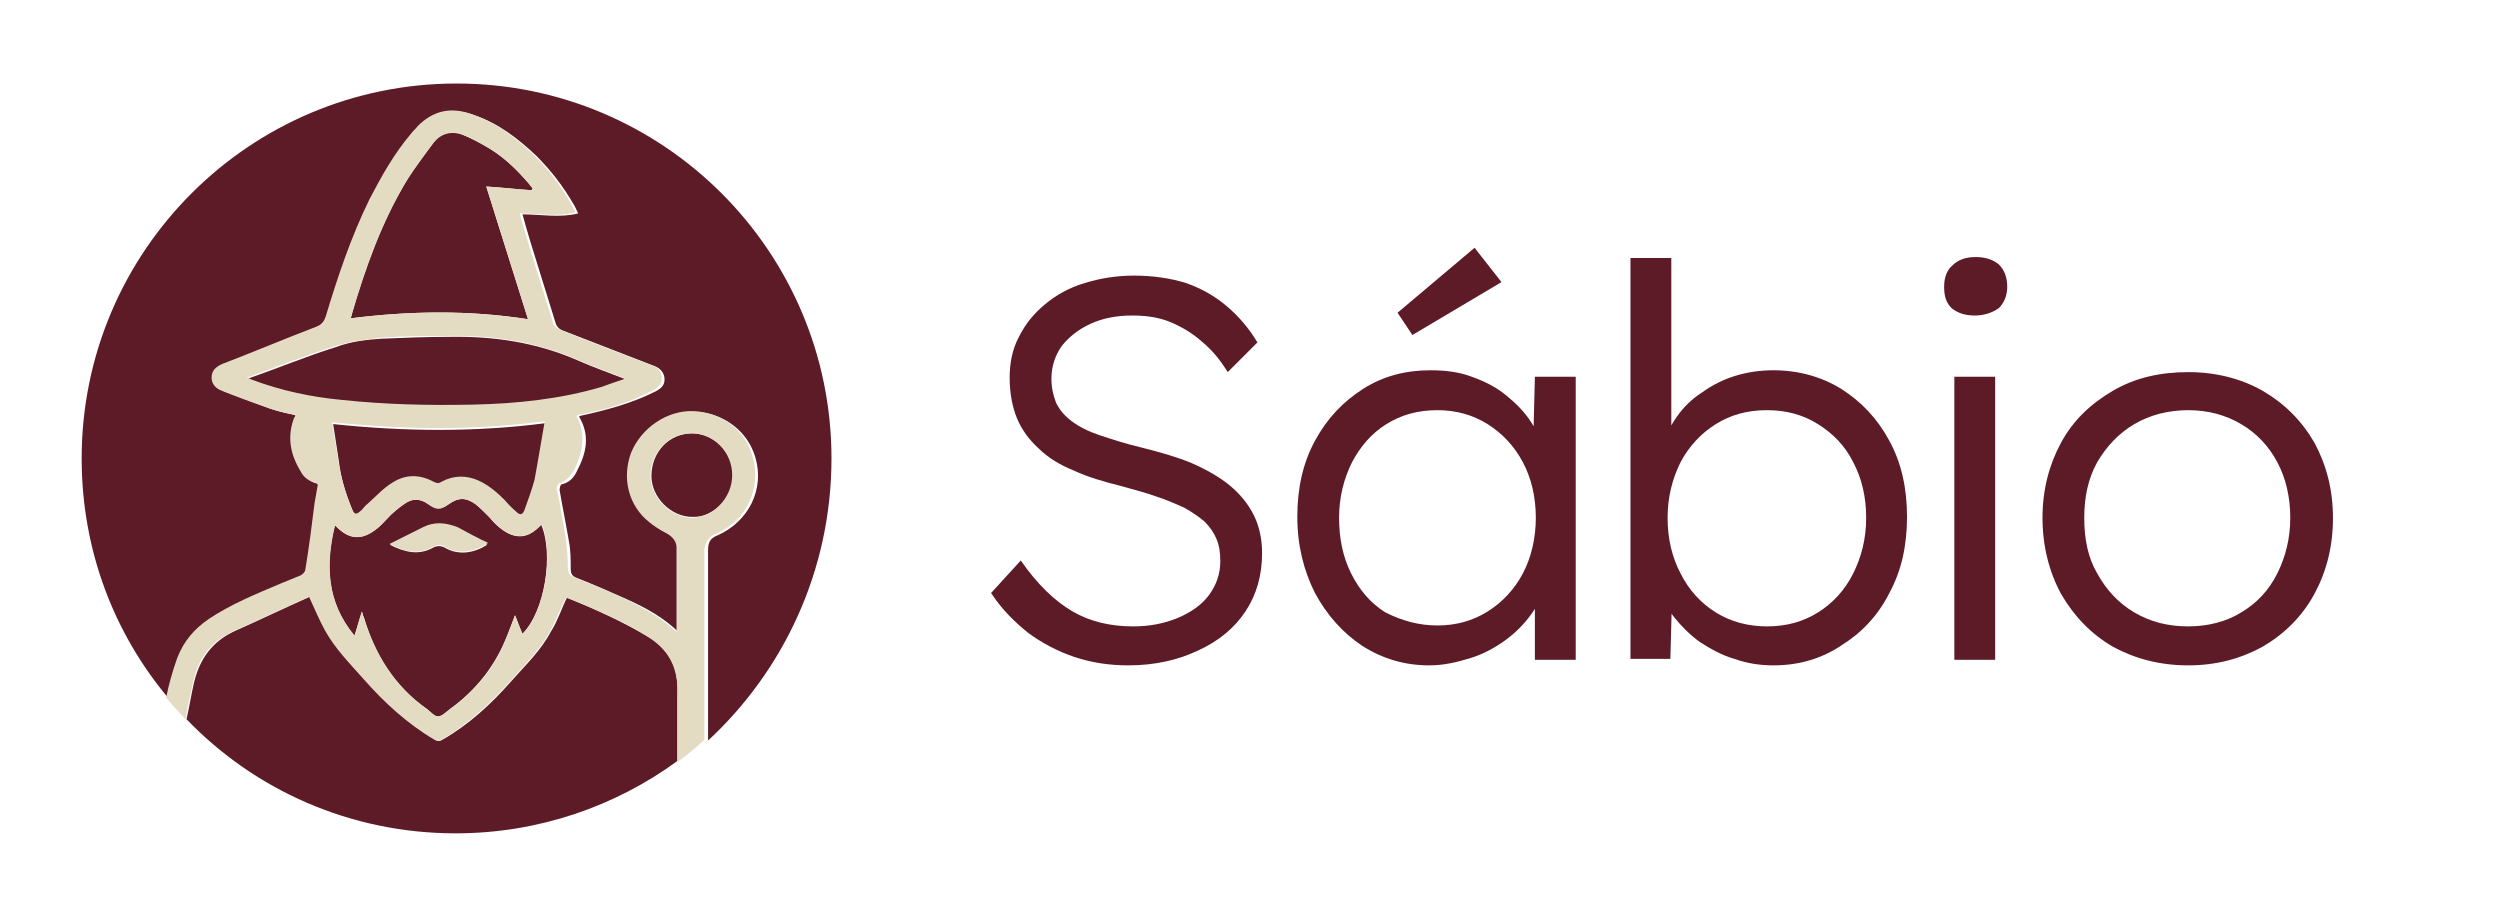
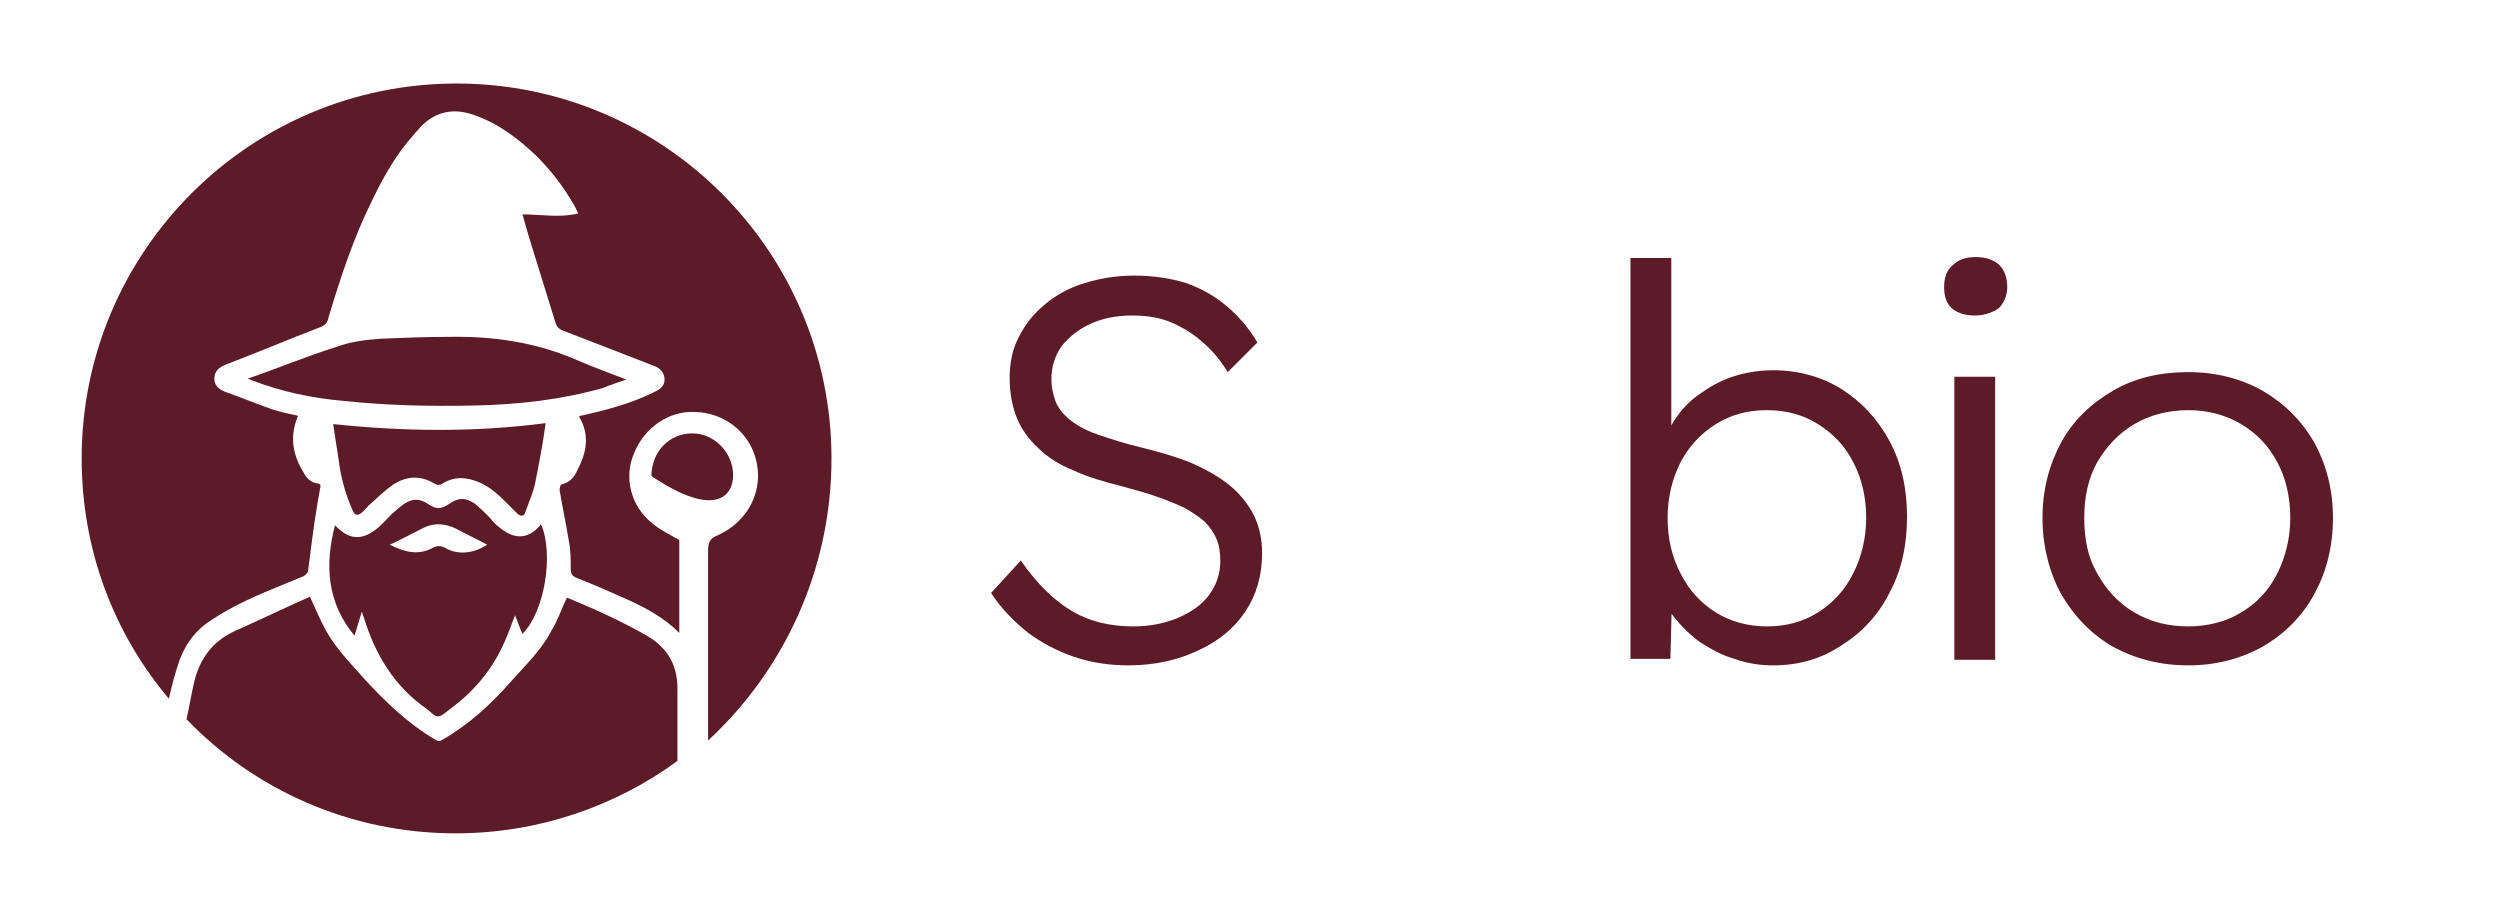
<svg xmlns="http://www.w3.org/2000/svg" version="1.1" x="0px" y="0px" viewBox="0 0 269.4 98.9" style="enable-background:new 0 0 269.4 98.9;" xml:space="preserve">
  <style type="text/css">
	.st0{fill:#5D1A27;}
	.st1{fill:none;}
	.st2{fill:#0058A1;}
	.st3{fill:#3D3D3D;}
	.st4{fill:#FAFBFB;stroke:#000000;stroke-miterlimit:10;}
	.st5{fill:#A3CD39;}
	.st6{fill:#B0B0B1;}
	.st7{fill:#4F4E50;}
	.st8{fill:#E3DCC3;}
	.st9{fill:#176D66;}
	.st10{fill:#C4A05C;}
	.st11{fill:#193151;}
	.st12{fill:#6D6D6D;}
	.st13{fill:#FFFFFF;stroke:#000000;stroke-miterlimit:10;}
	.st14{fill:#D78F28;}
	.st15{fill:#2D8B57;}
	.st16{fill:#FFFFFF;}
	.st17{clip-path:url(#SVGID_00000081612475341438238180000000007380848044757411_);fill:#5D1A27;}
	.st18{clip-path:url(#SVGID_00000123417779818142159790000009313624587114519478_);fill:#5D1A27;}
	.st19{clip-path:url(#SVGID_00000134220126371164549160000013184912840633118342_);fill:#5D1A27;}
	.st20{clip-path:url(#SVGID_00000023259710159928448190000016268346326622114989_);fill:#5D1A27;}
</style>
  <g id="guias">
</g>
  <g id="artes">
    <g>
      <g>
        <path class="st0" d="M121.6,71.7c-2.1,0-4-0.3-5.8-0.9c-1.8-0.6-3.5-1.5-5-2.6c-1.5-1.2-2.9-2.6-4-4.3l3.2-3.5     c1.8,2.6,3.7,4.4,5.6,5.5c1.9,1.1,4.1,1.6,6.5,1.6c1.8,0,3.3-0.3,4.8-0.9c1.4-0.6,2.6-1.4,3.4-2.5c0.8-1.1,1.2-2.3,1.2-3.6     c0-0.9-0.1-1.7-0.4-2.4s-0.7-1.3-1.3-1.9c-0.6-0.5-1.3-1-2.2-1.5c-0.9-0.4-1.8-0.8-3-1.2c-1.1-0.4-2.3-0.7-3.7-1.1     c-2-0.5-3.7-1-5.2-1.7c-1.5-0.6-2.8-1.4-3.8-2.4c-1-0.9-1.8-2-2.3-3.2c-0.5-1.2-0.8-2.7-0.8-4.4c0-1.6,0.3-3.1,1-4.4     c0.7-1.4,1.6-2.5,2.8-3.5c1.2-1,2.6-1.8,4.3-2.3c1.6-0.5,3.4-0.8,5.3-0.8c2.1,0,4,0.3,5.6,0.8c1.7,0.6,3.1,1.4,4.4,2.5     c1.3,1.1,2.4,2.4,3.3,3.9l-3.2,3.2c-0.8-1.3-1.7-2.4-2.8-3.3c-1-0.9-2.2-1.6-3.4-2.1c-1.2-0.5-2.6-0.7-4.1-0.7     c-1.7,0-3.2,0.3-4.5,0.9c-1.3,0.6-2.3,1.4-3.1,2.4c-0.7,1-1.1,2.2-1.1,3.5c0,1,0.2,1.8,0.5,2.6c0.4,0.8,0.9,1.4,1.7,2     c0.8,0.6,1.8,1.1,3,1.5c1.2,0.4,2.7,0.9,4.4,1.3c2,0.5,3.8,1,5.5,1.7c1.6,0.7,3,1.5,4.1,2.4c1.1,0.9,2,2,2.6,3.2     c0.6,1.2,0.9,2.6,0.9,4.1c0,2.4-0.6,4.5-1.8,6.3c-1.2,1.8-2.9,3.2-5.1,4.2C127,71.1,124.5,71.7,121.6,71.7z" />
-         <path class="st0" d="M154,71.7c-2.6,0-5-0.7-7.2-2.1c-2.1-1.4-3.8-3.3-5.1-5.7c-1.2-2.4-1.9-5.1-1.9-8.2c0-3.1,0.6-5.8,1.9-8.2     c1.3-2.4,3-4.2,5.2-5.6c2.2-1.4,4.6-2,7.3-2c1.6,0,3.1,0.2,4.4,0.7c1.4,0.5,2.6,1.1,3.7,2s2,1.8,2.7,2.9c0.7,1.1,1.2,2.3,1.5,3.6     l-1.3-0.6l0.2-7.9h4.4v30.5h-4.4v-7.5l1.2-0.8c-0.3,1.2-0.8,2.3-1.6,3.4c-0.8,1.1-1.7,2-2.8,2.8c-1.1,0.8-2.4,1.5-3.7,1.9     C156.9,71.4,155.5,71.7,154,71.7z M154.9,67.4c2,0,3.8-0.5,5.4-1.5c1.6-1,2.9-2.4,3.8-4.1s1.4-3.8,1.4-6c0-2.3-0.5-4.3-1.4-6     s-2.2-3.1-3.8-4.1c-1.6-1-3.4-1.5-5.4-1.5c-2.1,0-3.9,0.5-5.5,1.5c-1.6,1-2.8,2.4-3.7,4.1c-0.9,1.8-1.4,3.8-1.4,6     c0,2.2,0.4,4.2,1.3,6c0.9,1.8,2.1,3.2,3.7,4.2C151.1,66.9,152.9,67.4,154.9,67.4z M152.2,36.1l-1.6-2.4l8.3-7l2.9,3.7L152.2,36.1     z" />
        <path class="st0" d="M191.1,71.7c-1.4,0-2.8-0.2-4.2-0.7c-1.4-0.4-2.6-1.1-3.7-1.8c-1.1-0.8-2-1.7-2.8-2.7     c-0.8-1-1.3-2.1-1.5-3.2l1.3,0.1L180,71h-4.3V27.8h4.4v20l-0.9,0.2c0.3-1.1,0.8-2.1,1.5-3.1c0.7-1,1.6-1.9,2.7-2.6     c1.1-0.8,2.3-1.4,3.6-1.8c1.3-0.4,2.7-0.6,4.1-0.6c2.7,0,5.2,0.7,7.3,2c2.2,1.4,3.9,3.2,5.2,5.6c1.3,2.4,1.9,5.1,1.9,8.2     c0,3.1-0.6,5.8-1.9,8.2c-1.2,2.4-3,4.3-5.1,5.6C196.3,71,193.8,71.7,191.1,71.7z M190.4,67.5c2.1,0,3.9-0.5,5.5-1.5     c1.6-1,2.9-2.4,3.8-4.2c0.9-1.8,1.4-3.8,1.4-6c0-2.3-0.5-4.3-1.4-6c-0.9-1.8-2.2-3.1-3.8-4.1c-1.6-1-3.4-1.5-5.5-1.5     c-2.1,0-3.9,0.5-5.5,1.5c-1.6,1-2.9,2.4-3.8,4.1c-0.9,1.8-1.4,3.8-1.4,6c0,2.3,0.5,4.3,1.4,6c0.9,1.8,2.2,3.2,3.8,4.2     C186.5,67,188.4,67.5,190.4,67.5z" />
        <path class="st0" d="M212.8,34c-1.1,0-1.9-0.3-2.5-0.8c-0.6-0.6-0.8-1.3-0.8-2.3c0-1,0.3-1.8,0.9-2.3c0.6-0.6,1.4-0.9,2.5-0.9     s1.9,0.3,2.5,0.8c0.6,0.6,0.9,1.4,0.9,2.4c0,0.9-0.3,1.7-0.9,2.3C214.7,33.7,213.8,34,212.8,34z M210.6,71.1V40.6h4.4v30.5H210.6     z" />
        <path class="st0" d="M235.8,71.7c-3,0-5.7-0.7-8.1-2c-2.4-1.4-4.2-3.3-5.6-5.7c-1.3-2.4-2-5.2-2-8.2c0-3,0.7-5.7,2-8.1     c1.3-2.4,3.2-4.2,5.6-5.6c2.4-1.4,5.1-2,8.1-2c3,0,5.7,0.7,8,2c2.4,1.4,4.2,3.2,5.6,5.6c1.3,2.4,2,5.1,2,8.1c0,3.1-0.7,5.8-2,8.2     c-1.3,2.4-3.2,4.3-5.6,5.7C241.4,71,238.8,71.7,235.8,71.7z M235.8,67.5c2.1,0,4.1-0.5,5.7-1.5c1.7-1,3-2.4,3.9-4.2     s1.4-3.8,1.4-6c0-2.3-0.5-4.3-1.4-6s-2.2-3.1-3.9-4.1c-1.7-1-3.6-1.5-5.7-1.5c-2.1,0-4.1,0.5-5.8,1.5c-1.7,1-3,2.4-4,4.1     c-1,1.8-1.4,3.8-1.4,6c0,2.3,0.4,4.3,1.4,6c1,1.8,2.3,3.2,4,4.2C231.7,67,233.6,67.5,235.8,67.5z" />
      </g>
    </g>
    <g>
      <g>
        <path class="st0" d="M53.9,56.9c-0.4-0.3-0.8-0.7-1.1-1.1c-0.5-0.5-1-1-1.6-1.5c-1-0.7-1.8-0.7-2.8,0c-0.9,0.6-1.4,0.6-2.3,0     c-0.7-0.5-1.5-0.6-2.2-0.2c-0.6,0.3-1.1,0.8-1.7,1.3c-0.5,0.5-0.9,1-1.5,1.5c-1.7,1.4-3.1,1.3-4.6-0.3c-1.1,4.2-0.9,8.3,2.1,11.9     c0.3-0.9,0.5-1.7,0.8-2.6c0.1,0.3,0.1,0.5,0.2,0.6c1.2,4,3.3,7.5,6.8,9.9c0.4,0.3,0.8,0.8,1.2,0.8c0.4,0,0.9-0.5,1.3-0.8     c2.6-1.9,4.6-4.3,5.9-7.3c0.4-0.9,0.7-1.8,1.1-2.8c0.3,0.7,0.5,1.4,0.8,2c2.4-2.4,3.4-8.6,2-11.8C57,58.1,55.5,58.2,53.9,56.9z      M47.9,59c-0.4-0.2-0.8-0.2-1.2,0c-1.6,0.9-3.1,0.5-4.7-0.3c1.3-0.6,2.4-1.2,3.6-1.8c1.2-0.6,2.4-0.5,3.6,0.1     c1.1,0.6,2.2,1.1,3.3,1.7C51.1,59.6,49.4,59.9,47.9,59z" />
        <path class="st0" d="M69.7,68.5c-2.8-1.6-5.7-2.9-8.6-4.1c-0.6,1.2-1,2.5-1.7,3.6c-1.1,2.1-2.8,3.7-4.3,5.4     c-2.2,2.5-4.6,4.7-7.4,6.3c-0.3,0.2-0.5,0.2-0.8,0c-2.9-1.7-5.3-4-7.6-6.5c-1.5-1.7-3.1-3.3-4.2-5.3c-0.6-1.1-1.1-2.3-1.7-3.6     c-2.7,1.2-5.4,2.5-8.1,3.7c-2.4,1.1-3.8,3-4.4,5.6c-0.3,1.3-0.5,2.6-0.8,3.9c7.3,7.6,17.6,12.3,29,12.3c8.9,0,17.2-2.9,23.9-7.8     c0-2.8,0-7.2,0-7.4C73.1,71.9,72.1,69.9,69.7,68.5z" />
-         <path class="st0" d="M56.9,34.4c-1.5-4.8-3-9.5-4.5-14.3c1.7,0.1,3.3,0.3,4.9,0.4c0-0.1,0-0.1,0.1-0.2c-0.1-0.2-0.3-0.4-0.4-0.5     c-1.2-1.4-2.5-2.7-4.1-3.7c-1-0.6-2.1-1.2-3.1-1.6c-1.2-0.5-2.3-0.2-3.1,0.9c-1,1.3-2,2.6-2.9,4.1c-2.7,4.5-4.5,9.4-5.9,14.4     c0,0.1-0.1,0.3-0.1,0.4C44.2,33.5,50.5,33.4,56.9,34.4z" />
        <path class="st0" d="M38,55c0.2,0.5,0.5,0.6,0.9,0.3c0.3-0.2,0.5-0.5,0.8-0.8c0.9-0.8,1.7-1.6,2.7-2.3c1.4-0.9,2.9-1,4.4-0.1     c0.3,0.2,0.6,0.2,0.9,0c1.3-0.8,2.6-0.7,4-0.1c1.1,0.5,1.9,1.2,2.8,2.1c0.4,0.4,0.9,0.9,1.3,1.3c0.4,0.3,0.7,0.2,0.8-0.2     c0.4-1.1,0.9-2.2,1.1-3.3c0.4-2,0.8-4.1,1.1-6.3c-7.7,1-15.3,0.9-22.9,0.1c0.2,1.3,0.4,2.6,0.6,3.9C36.7,51.3,37.2,53.2,38,55z" />
        <path class="st0" d="M89.6,49.4C89.6,27.1,71.5,9,49.2,9S8.8,27.1,8.8,49.4c0,9.9,3.5,18.9,9.4,25.9c0.3-1.4,0.7-2.9,1.2-4.3     c0.7-1.8,1.8-3.2,3.4-4.2c2.4-1.6,5-2.7,7.7-3.8c0.7-0.3,1.5-0.6,2.2-0.9c0.2-0.1,0.5-0.4,0.5-0.6c0.3-2.4,0.6-4.8,1-7.2     c0.1-0.6,0.2-1.1,0.3-1.7c0.1-0.3,0-0.5-0.3-0.5c-0.7-0.1-1.2-0.6-1.5-1.2c-1.1-1.8-1.5-3.7-0.7-5.8c0-0.1,0-0.1,0.1-0.2     c0,0,0-0.1,0-0.1c-0.9-0.2-1.9-0.4-2.8-0.7c-1.7-0.6-3.4-1.3-5.1-1.9c-0.7-0.3-1.1-0.7-1.1-1.4c0-0.8,0.5-1.2,1.2-1.5     c3.4-1.3,6.7-2.7,10.1-4c0.6-0.2,0.9-0.5,1-1.1c1.3-4.3,2.7-8.6,4.7-12.6c1.2-2.5,2.6-5,4.5-7.1c0.2-0.3,0.5-0.5,0.7-0.8     c1.6-1.7,3.6-2.1,5.8-1.3c2.6,0.9,4.7,2.5,6.7,4.4c1.6,1.6,2.9,3.3,4,5.2c0.2,0.3,0.3,0.6,0.5,1c-2,0.5-4,0.1-6,0.1     c0.3,1.1,0.6,2.1,0.9,3.1c0.9,2.9,1.8,5.8,2.7,8.7c0.1,0.3,0.4,0.6,0.7,0.7c3.3,1.3,6.5,2.5,9.8,3.8c0.6,0.2,1.1,0.6,1.2,1.3     c0.1,0.8-0.4,1.2-1,1.5c-2.6,1.3-5.3,2-8,2.6c-0.1,0-0.1,0-0.2,0.1c1.2,2,0.8,3.9-0.2,5.8c-0.3,0.7-0.8,1.3-1.7,1.5     c-0.1,0-0.2,0.4-0.2,0.6c0.3,1.8,0.7,3.7,1,5.5c0.2,1,0.2,2,0.2,3c0,0.6,0.2,0.8,0.7,1c1.8,0.7,3.6,1.5,5.4,2.3     c2,0.9,4,2,5.6,3.6c0-3.4,0-6.8,0-10c-1-0.6-2.1-1.1-2.9-1.8c-2.3-1.8-3.1-4.9-2-7.5c1.1-2.8,3.8-4.7,6.7-4.5     c3,0.1,5.6,2.1,6.4,4.9c1,3.4-0.7,6.9-4.1,8.4c-0.8,0.3-1,0.8-1,1.6c0,3.8,0,14.4,0,20.5C84.4,72.3,89.6,61.5,89.6,49.4z" />
        <path class="st0" d="M67.5,40.9c-1.8-0.7-3.5-1.3-5.1-2c-4.5-2-9.2-2.7-14.1-2.6c-2.4,0-4.8,0.1-7.2,0.2     c-1.6,0.1-3.3,0.3-4.9,0.9c-3.2,1-6.3,2.3-9.5,3.4c0.3,0.1,0.4,0.2,0.5,0.2c3.1,1.2,6.4,1.9,9.8,2.2c4.7,0.5,9.4,0.6,14.1,0.5     c4.7-0.1,9.3-0.6,13.9-1.9C65.7,41.5,66.6,41.2,67.5,40.9z" />
-         <path class="st0" d="M79,51.2c0-2.4-2-4.5-4.4-4.5c-2.5,0-4.4,2-4.4,4.6c0,2.3,2.1,4.4,4.4,4.4C76.9,55.8,79,53.6,79,51.2z" />
+         <path class="st0" d="M79,51.2c0-2.4-2-4.5-4.4-4.5c-2.5,0-4.4,2-4.4,4.6C76.9,55.8,79,53.6,79,51.2z" />
      </g>
      <g>
-         <path class="st8" d="M77,57.6c3.4-1.4,5.1-4.9,4.1-8.4c-0.8-2.9-3.4-4.8-6.4-4.9c-2.8-0.1-5.6,1.8-6.7,4.5c-1,2.7-0.3,5.7,2,7.5     c0.5,0.4,1.1,0.8,1.7,1.1c0.4,0.2,1.2,0.7,1.2,1.6c0,2.9,0,6,0,9.1c-1.7-1.6-3.6-2.6-5.6-3.6c-1.8-0.8-3.6-1.6-5.4-2.3     c-0.5-0.2-0.7-0.4-0.7-1c0-1-0.1-2-0.2-3c-0.3-1.8-0.6-3.7-1-5.5c0-0.2,0.1-0.5,0.2-0.6c0.8-0.2,1.3-0.8,1.7-1.5     c0.9-1.9,1.3-3.8,0.2-5.8c0.1,0,0.2,0,0.2-0.1c2.8-0.5,5.5-1.3,8-2.6c0.6-0.3,1.1-0.7,1-1.5c-0.1-0.7-0.5-1.1-1.2-1.3     c-3.3-1.2-6.6-2.5-9.8-3.8c-0.3-0.1-0.6-0.4-0.7-0.7c-0.9-2.9-1.8-5.8-2.7-8.7c-0.3-1-0.6-2-0.9-3.1c2,0,4,0.4,6-0.1     c-0.2-0.4-0.3-0.7-0.5-1c-1.1-1.9-2.4-3.7-4-5.2c-1.9-1.9-4.1-3.5-6.7-4.4c-2.2-0.8-4.1-0.4-5.8,1.3c-0.2,0.3-0.5,0.5-0.7,0.8     c-1.8,2.1-3.2,4.6-4.5,7.1c-2,4.1-3.4,8.3-4.7,12.6c-0.2,0.6-0.5,0.9-1,1.1c-3.4,1.3-6.7,2.7-10.1,4c-0.7,0.3-1.2,0.7-1.2,1.5     c0,0.7,0.5,1.2,1.1,1.4c1.7,0.7,3.4,1.3,5.1,1.9c0.9,0.3,1.8,0.5,2.8,0.7c0,0,0,0.1,0,0.1c0,0.1,0,0.1-0.1,0.2     c-0.8,2.1-0.4,4,0.7,5.8c0.3,0.6,0.8,1,1.5,1.2c0.3,0.1,0.4,0.2,0.3,0.5c-0.1,0.6-0.2,1.1-0.3,1.7c-0.3,2.4-0.6,4.8-1,7.2     c0,0.2-0.3,0.5-0.5,0.6c-0.7,0.3-1.5,0.6-2.2,0.9c-2.6,1.1-5.3,2.2-7.7,3.8c-1.6,1.1-2.7,2.4-3.4,4.2c-0.5,1.4-0.9,2.8-1.2,4.3     c0.7,0.8,1.4,1.6,2.1,2.3c0.2-1.3,0.5-2.6,0.8-3.9c0.5-2.6,1.9-4.5,4.4-5.6c2.7-1.2,5.4-2.5,8.1-3.7c0.6,1.3,1.1,2.5,1.7,3.6     c1.1,2,2.7,3.6,4.2,5.3c2.2,2.5,4.7,4.8,7.6,6.5c0.3,0.2,0.5,0.2,0.8,0c2.9-1.7,5.2-3.9,7.4-6.3c1.5-1.7,3.2-3.4,4.3-5.4     c0.6-1.2,1.1-2.4,1.7-3.6c2.9,1.1,5.8,2.4,8.6,4.1c2.4,1.4,3.5,3.4,3.4,6.2c0,0.2,0,4.6,0,7.4c1-0.7,2-1.5,2.9-2.4     c0-6.1,0-16.7,0-20.5C76,58.7,76.2,57.9,77,57.6z M37.9,33.9c1.5-5,3.2-9.9,5.9-14.4c0.9-1.4,1.9-2.7,2.9-4.1     c0.8-1,1.9-1.3,3.1-0.9c1.1,0.4,2.2,1,3.1,1.6c1.6,1,2.9,2.3,4.1,3.7c0.1,0.2,0.3,0.4,0.4,0.5c0,0.1,0,0.1-0.1,0.2     c-1.6-0.1-3.2-0.3-4.9-0.4c1.5,4.8,3,9.5,4.5,14.3c-6.4-1-12.7-0.9-19.1-0.1C37.8,34.2,37.9,34,37.9,33.9z M56.3,68.3     c-0.3-0.7-0.5-1.3-0.8-2c-0.4,1-0.7,1.9-1.1,2.8c-1.2,3-3.2,5.4-5.9,7.3c-0.4,0.3-0.8,0.8-1.3,0.8c-0.4,0-0.8-0.5-1.2-0.8     c-3.5-2.5-5.6-5.9-6.8-9.9c-0.1-0.2-0.1-0.3-0.2-0.6c-0.3,0.9-0.5,1.7-0.8,2.6c-3-3.6-3.1-7.6-2.1-11.9c1.5,1.6,2.9,1.7,4.6,0.3     c0.5-0.4,0.9-1,1.5-1.5c0.5-0.5,1.1-0.9,1.7-1.3c0.7-0.4,1.5-0.3,2.2,0.2c0.9,0.7,1.4,0.7,2.3,0c1-0.7,1.8-0.7,2.8,0     c0.6,0.4,1.1,1,1.6,1.5c0.4,0.4,0.7,0.8,1.1,1.1c1.6,1.3,3.1,1.1,4.5-0.4C59.7,59.7,58.7,66,56.3,68.3z M35.8,45.5     c7.6,0.8,15.2,0.9,22.9-0.1c-0.4,2.2-0.7,4.2-1.1,6.3c-0.3,1.1-0.7,2.2-1.1,3.3c-0.2,0.5-0.5,0.5-0.8,0.2     c-0.5-0.4-0.9-0.8-1.3-1.3c-0.8-0.8-1.7-1.6-2.8-2.1c-1.3-0.6-2.7-0.6-4,0.1c-0.3,0.2-0.5,0.2-0.9,0c-1.5-0.8-3-0.8-4.4,0.1     c-1,0.6-1.8,1.5-2.7,2.3c-0.3,0.2-0.5,0.6-0.8,0.8c-0.4,0.4-0.7,0.3-0.9-0.3c-0.7-1.8-1.3-3.7-1.5-5.6     C36.2,48.1,36,46.8,35.8,45.5z M51,43.6c-4.7,0.1-9.4,0-14.1-0.5c-3.3-0.3-6.6-1-9.8-2.2c-0.1-0.1-0.3-0.1-0.5-0.2     c3.3-1.2,6.3-2.4,9.5-3.4c1.6-0.5,3.2-0.7,4.9-0.9c2.4-0.2,4.8-0.2,7.2-0.2c4.9-0.1,9.6,0.6,14.1,2.6c1.6,0.7,3.3,1.3,5.1,2     c-0.9,0.3-1.8,0.6-2.6,0.9C60.4,43,55.7,43.5,51,43.6z M70.1,51.3c0-2.6,2-4.6,4.4-4.6c2.4,0,4.4,2,4.4,4.5     c0,2.5-2.1,4.6-4.4,4.6C72.2,55.7,70.1,53.6,70.1,51.3z" />
-         <path class="st8" d="M45.6,56.8c-1.2,0.6-2.4,1.2-3.6,1.8c1.6,0.9,3.1,1.2,4.7,0.3c0.4-0.2,0.8-0.3,1.2,0     c1.5,0.9,3.2,0.6,4.7-0.4c-1.1-0.5-2.2-1.1-3.3-1.7C48,56.3,46.8,56.2,45.6,56.8z" />
-       </g>
+         </g>
    </g>
  </g>
</svg>